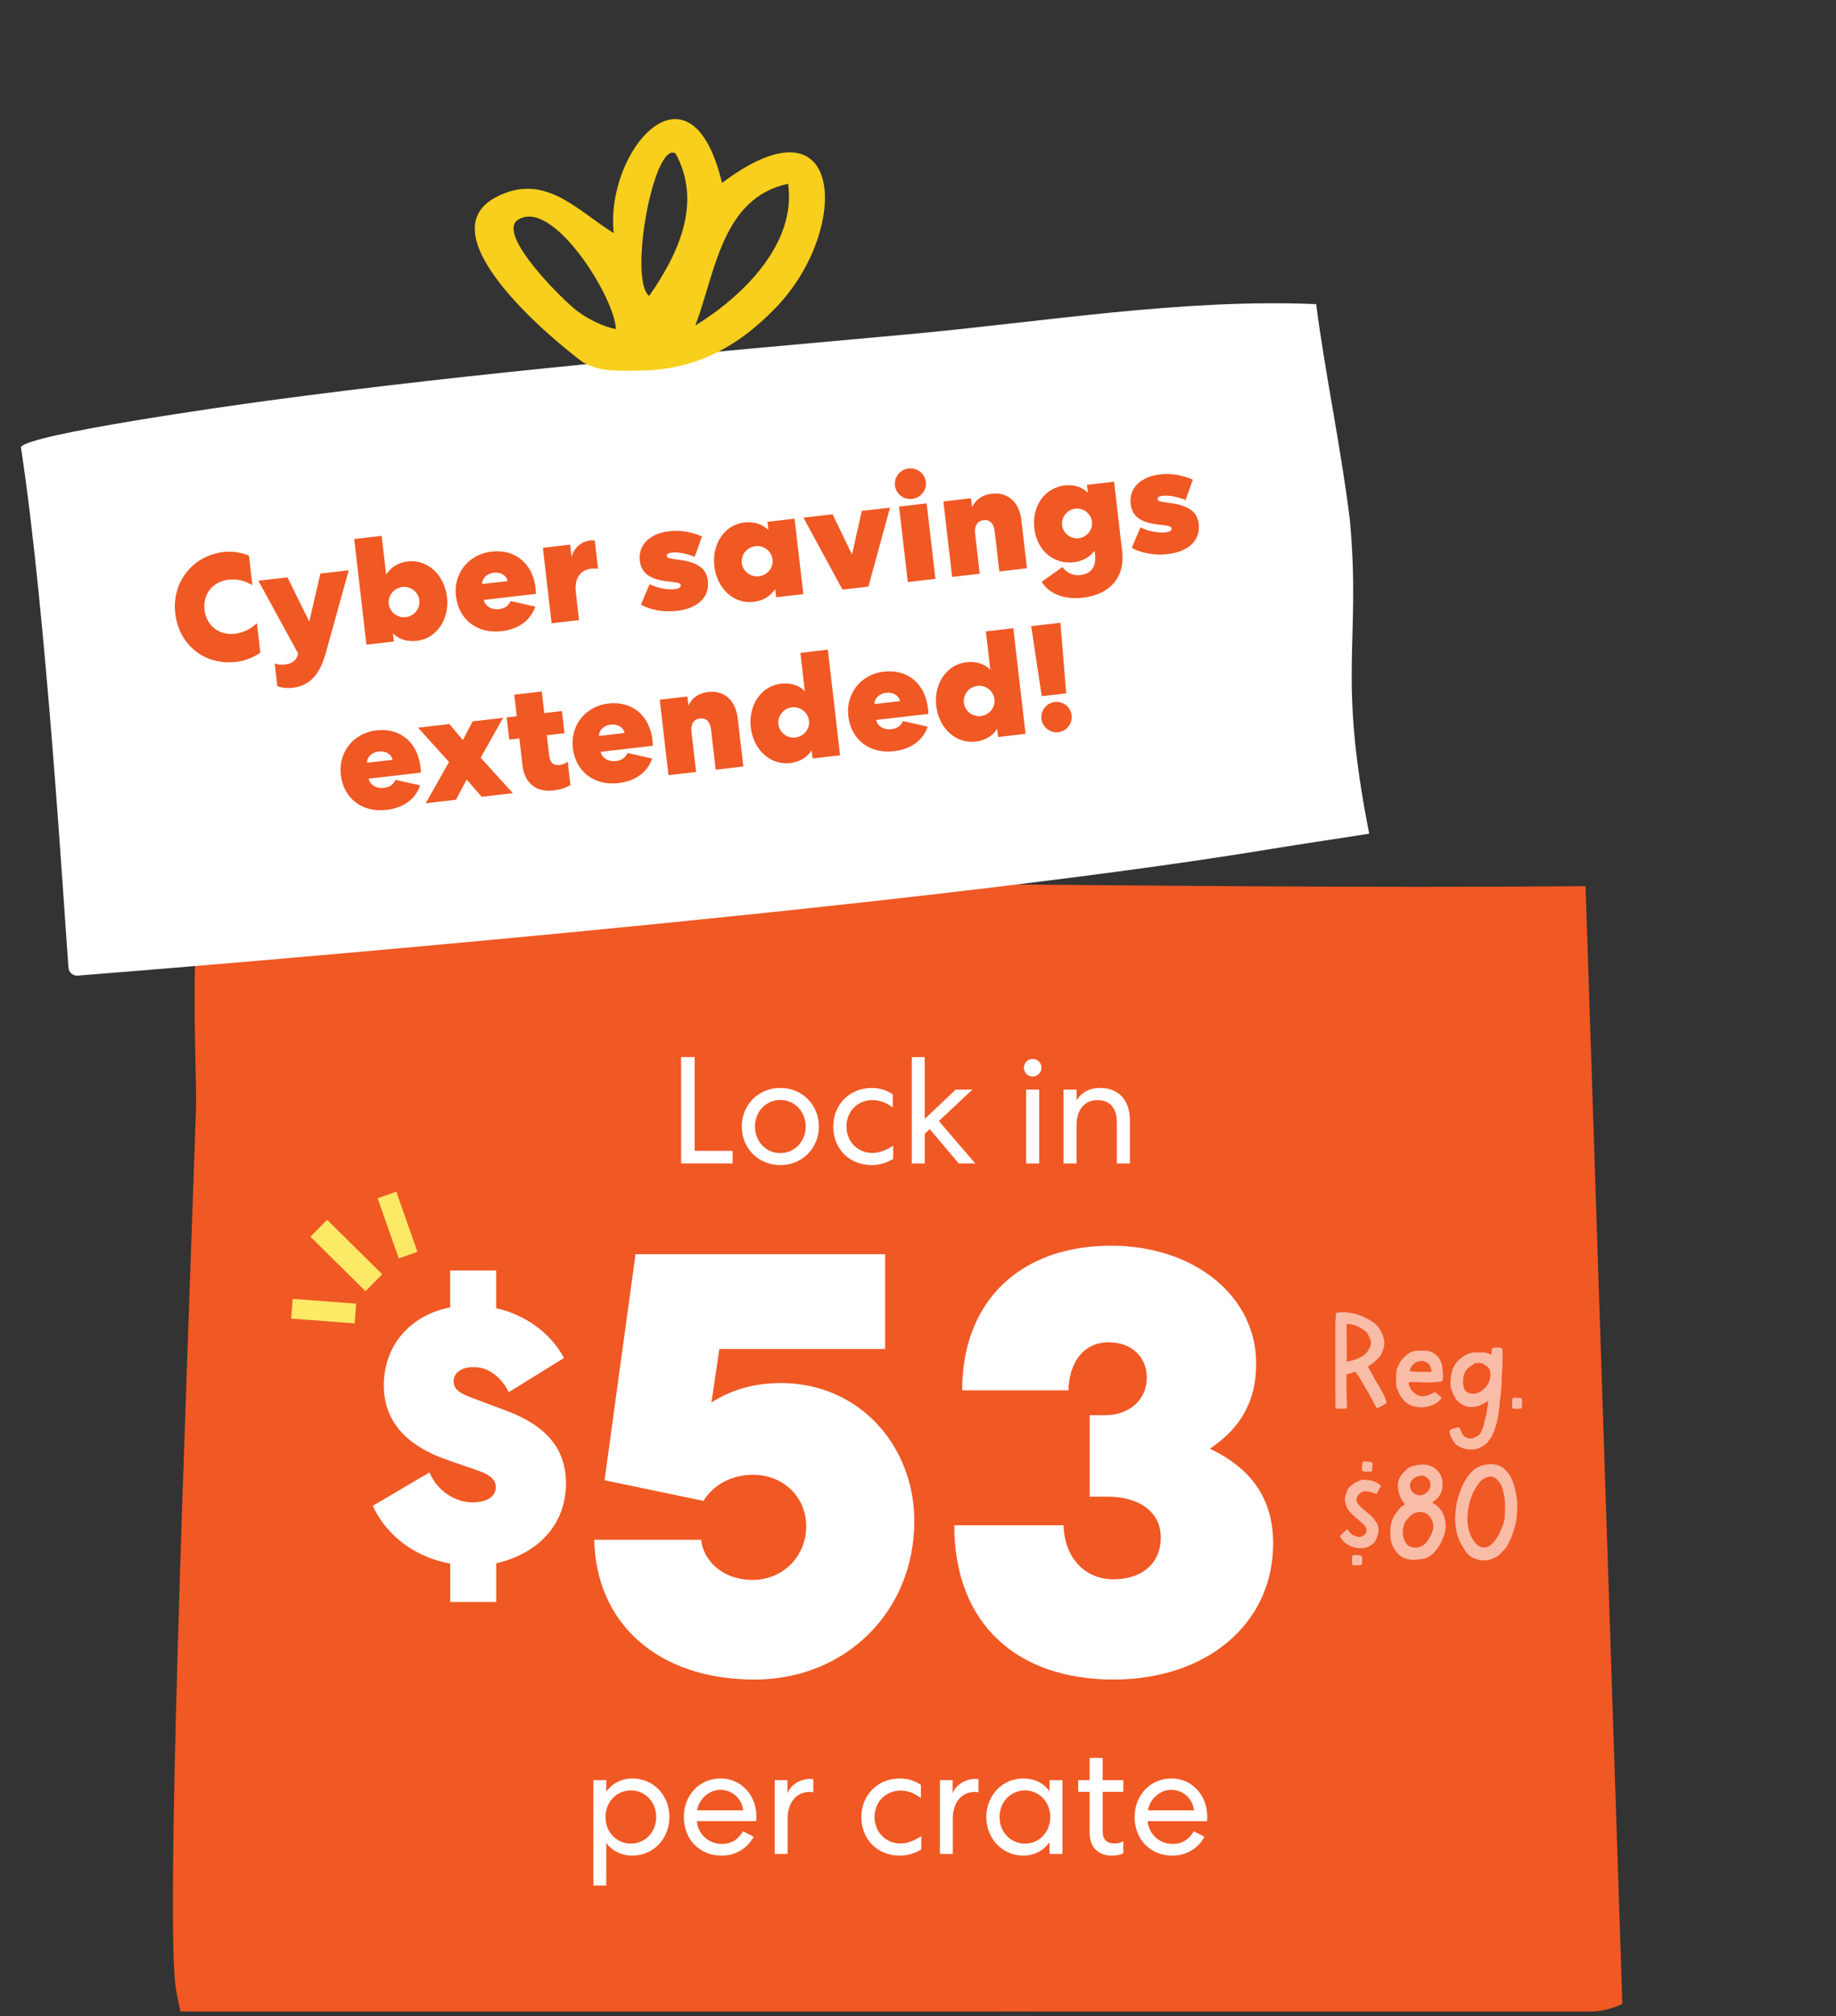
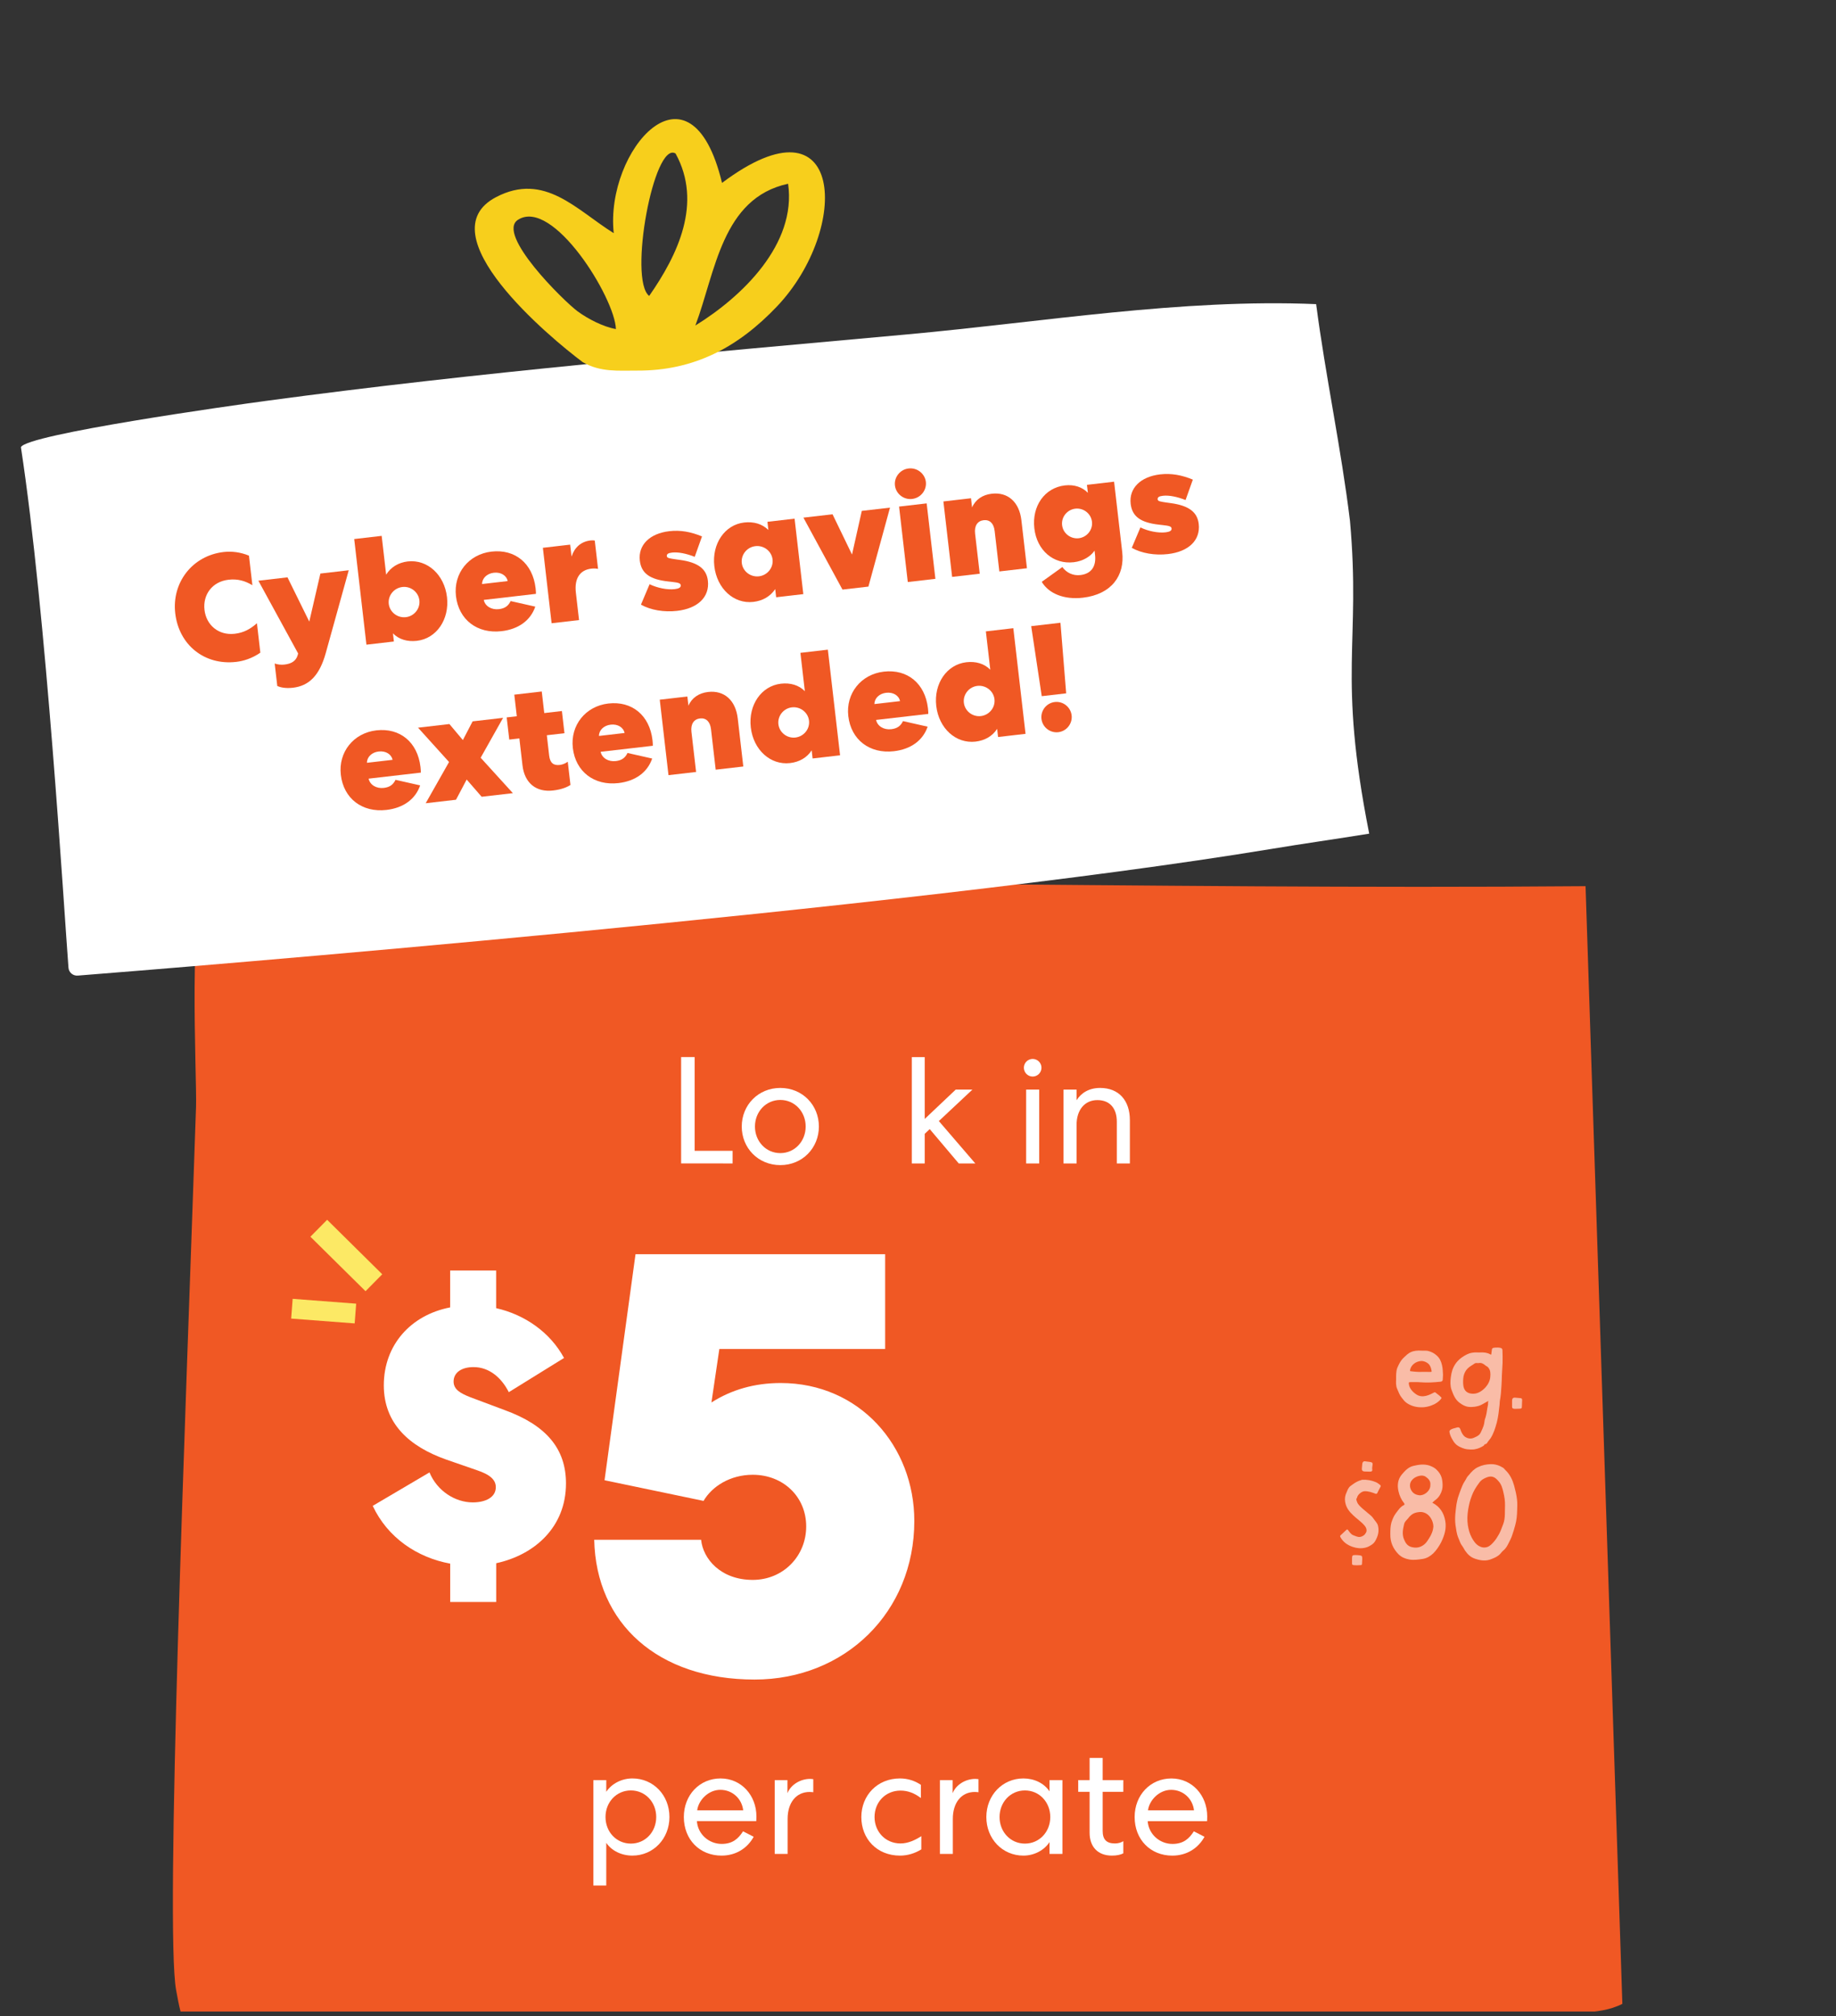
<svg xmlns="http://www.w3.org/2000/svg" width="133" height="146" viewBox="0 0 133 146" fill="none">
  <rect x="0" y="0" width="133" height="146" fill="#333333" stroke="none" />
  <g clip-path="url(#clip0_1016_22188)">
    <path d="M114.858 64.174L117.524 145.101C116.614 145.567 115.622 145.67 114.607 145.74C98.899 146.861 85.178 145.409 69.161 145.69C55.703 145.928 42.084 146.399 28.543 146.767C24.551 146.875 20.016 147.921 16.096 147.894C13.399 147.872 13.184 146.392 12.76 144.116C11.939 139.71 13.467 101.832 14.201 80.137C14.273 77.958 13.557 64.501 15.095 64.149C17.427 64.1 20.159 64.187 20.611 64.176C52.971 63.429 82.168 64.439 114.858 64.169L114.858 64.174Z" fill="#F05824" />
    <path opacity="0.6" d="M107.073 106.232C107.363 106.092 107.663 106.032 107.983 106.022C108.313 106.012 108.613 106.112 108.883 106.282C108.953 106.322 108.993 106.402 109.053 106.452C109.383 106.762 109.563 107.152 109.683 107.572C109.773 107.902 109.853 108.242 109.893 108.582C109.923 108.842 109.913 109.102 109.903 109.362C109.893 109.722 109.863 110.092 109.763 110.442C109.703 110.672 109.633 110.902 109.553 111.132C109.483 111.362 109.373 111.572 109.263 111.782C109.173 111.962 109.063 112.152 108.893 112.282C108.803 112.352 108.753 112.442 108.673 112.522C108.493 112.712 108.273 112.802 108.043 112.892C107.643 113.062 107.253 113.002 106.863 112.872C106.543 112.772 106.313 112.552 106.123 112.272C106.053 112.162 105.993 112.032 105.913 111.932C105.773 111.752 105.733 111.552 105.643 111.362C105.513 111.052 105.483 110.732 105.433 110.412C105.403 110.162 105.403 109.912 105.423 109.652C105.443 109.422 105.473 109.182 105.503 108.952C105.533 108.792 105.563 108.642 105.603 108.482C105.673 108.252 105.763 108.022 105.843 107.802C105.913 107.632 105.973 107.462 106.073 107.312C106.143 107.212 106.203 107.092 106.263 106.982C106.303 106.912 106.353 106.872 106.403 106.812C106.593 106.572 106.793 106.362 107.073 106.232ZM108.903 110.332C109.053 109.912 109.003 109.462 109.023 109.022C109.033 108.702 108.983 108.392 108.913 108.092C108.843 107.772 108.763 107.472 108.533 107.232C108.333 107.002 108.113 106.832 107.743 106.962C107.503 107.052 107.303 107.152 107.153 107.372C107.043 107.522 106.933 107.672 106.843 107.832C106.753 107.992 106.673 108.152 106.613 108.322C106.553 108.482 106.493 108.652 106.453 108.822C106.413 108.982 106.383 109.152 106.353 109.312C106.293 109.702 106.273 110.072 106.333 110.452C106.383 110.762 106.463 111.062 106.613 111.342C106.743 111.582 106.893 111.802 107.123 111.942C107.313 112.052 107.513 112.092 107.733 112.022C107.943 111.952 108.083 111.792 108.223 111.632C108.373 111.462 108.483 111.272 108.593 111.082C108.723 110.842 108.803 110.582 108.903 110.332Z" fill="white" />
    <path opacity="0.6" d="M104.035 108.572C103.935 108.642 103.855 108.722 103.755 108.812C104.305 109.092 104.595 109.552 104.695 110.132C104.795 110.682 104.635 111.192 104.395 111.682C104.245 111.972 104.055 112.252 103.825 112.482C103.615 112.682 103.365 112.832 103.075 112.882C102.735 112.932 102.405 112.982 102.075 112.922C101.795 112.872 101.535 112.762 101.325 112.562C100.915 112.152 100.705 111.672 100.715 111.092C100.715 110.802 100.715 110.522 100.795 110.242C100.875 110.012 100.955 109.792 101.105 109.592C101.275 109.372 101.425 109.122 101.685 108.992C101.765 108.952 101.755 108.912 101.715 108.852C101.505 108.592 101.375 108.292 101.305 107.982C101.205 107.542 101.255 107.112 101.555 106.762C101.775 106.502 102.015 106.242 102.365 106.152C102.745 106.062 103.135 105.992 103.545 106.122C103.735 106.192 103.905 106.272 104.045 106.402C104.255 106.602 104.415 106.842 104.465 107.142C104.505 107.382 104.525 107.632 104.465 107.872C104.395 108.142 104.255 108.392 104.035 108.572ZM103.515 111.402C103.695 111.132 103.815 110.842 103.835 110.522C103.825 110.312 103.765 110.122 103.655 109.942C103.475 109.632 103.145 109.442 102.795 109.492C102.595 109.512 102.405 109.562 102.245 109.692C102.165 109.762 102.085 109.832 102.025 109.922C101.915 110.062 101.755 110.172 101.715 110.362C101.625 110.732 101.555 111.102 101.705 111.462C101.805 111.712 101.945 111.942 102.245 112.022C102.585 112.112 102.885 112.062 103.165 111.842C103.315 111.722 103.415 111.562 103.515 111.402ZM102.795 108.272C103.145 108.322 103.625 107.972 103.615 107.532C103.645 107.252 103.485 107.072 103.275 106.932C103.015 106.742 102.565 106.912 102.375 107.082C102.165 107.262 102.085 107.512 102.175 107.782C102.275 108.072 102.485 108.232 102.795 108.272Z" fill="white" />
    <path opacity="0.6" d="M98.842 107.982C98.632 107.992 98.342 108.232 98.302 108.452C98.292 108.502 98.232 108.532 98.252 108.592C98.282 108.692 98.312 108.802 98.372 108.892C98.562 109.152 98.822 109.332 99.062 109.542C99.212 109.672 99.392 109.792 99.502 109.972C99.612 110.142 99.772 110.272 99.822 110.482C99.902 110.812 99.852 111.122 99.702 111.432C99.632 111.582 99.552 111.722 99.412 111.822C99.252 111.932 99.092 112.032 98.892 112.072C98.582 112.142 98.282 112.112 97.992 112.012C97.602 111.882 97.292 111.662 97.092 111.292C97.072 111.242 97.072 111.212 97.102 111.182C97.252 111.042 97.392 110.912 97.542 110.772C97.572 110.742 97.612 110.732 97.652 110.792C97.762 110.932 97.852 111.102 98.042 111.172C98.192 111.222 98.342 111.312 98.512 111.292C98.712 111.262 98.862 111.152 98.952 110.982C99.042 110.822 98.982 110.622 98.842 110.462C98.602 110.182 98.292 109.982 98.032 109.732C97.742 109.462 97.502 109.162 97.442 108.742C97.402 108.502 97.442 108.272 97.552 108.052C97.592 107.962 97.622 107.862 97.682 107.772C97.752 107.642 97.872 107.572 97.982 107.492C98.172 107.352 98.382 107.232 98.612 107.172C98.632 107.162 98.662 107.152 98.682 107.152C99.022 107.132 99.352 107.192 99.662 107.322C99.782 107.372 99.882 107.452 99.982 107.532C100.022 107.572 100.032 107.612 100.002 107.662C99.922 107.802 99.852 107.952 99.782 108.092C99.752 108.152 99.722 108.192 99.642 108.162C99.382 108.062 99.122 107.972 98.842 107.982ZM98.492 112.622C98.672 112.662 98.672 112.652 98.682 112.892C98.682 112.982 98.672 113.112 98.662 113.242C98.662 113.302 98.632 113.332 98.582 113.332C98.402 113.342 98.222 113.352 98.042 113.332C97.952 113.322 97.932 113.252 97.942 113.192C97.952 113.082 97.932 112.972 97.942 112.852C97.942 112.642 97.972 112.602 98.172 112.602C98.282 112.612 98.382 112.602 98.492 112.622ZM98.832 106.552C98.702 106.542 98.642 106.462 98.652 106.342C98.662 106.232 98.672 106.132 98.682 106.022C98.692 105.862 98.782 105.782 98.932 105.822C99.012 105.832 99.102 105.842 99.182 105.852C99.482 105.892 99.442 105.952 99.412 106.192C99.402 106.252 99.392 106.312 99.402 106.382C99.432 106.522 99.372 106.572 99.192 106.562C99.072 106.562 98.952 106.552 98.832 106.552Z" fill="white" />
    <path opacity="0.6" d="M110.154 101.242C110.234 101.252 110.264 101.292 110.264 101.382C110.264 101.552 110.244 101.712 110.244 101.882C110.244 101.982 110.184 102.002 110.104 102.002C109.974 102.012 109.834 102.012 109.704 102.012C109.574 102.002 109.524 101.962 109.534 101.822C109.534 101.752 109.534 101.672 109.534 101.602C109.534 101.542 109.534 101.492 109.534 101.442C109.534 101.242 109.614 101.182 109.824 101.212C109.934 101.232 110.044 101.222 110.154 101.242Z" fill="white" />
    <path opacity="0.6" d="M107.957 98.072C107.977 98.082 107.997 98.092 108.027 98.082C108.037 98.002 108.047 97.922 108.057 97.842C108.077 97.622 108.097 97.602 108.307 97.582C108.437 97.572 108.567 97.572 108.697 97.602C108.777 97.622 108.827 97.652 108.837 97.762C108.847 98.072 108.857 98.372 108.847 98.682C108.837 98.982 108.807 99.282 108.797 99.582C108.787 99.832 108.787 100.072 108.767 100.322C108.747 100.702 108.717 101.082 108.647 101.452C108.637 101.552 108.637 101.642 108.627 101.742C108.577 102.172 108.537 102.592 108.427 103.012C108.317 103.412 108.197 103.812 107.967 104.162C107.897 104.262 107.807 104.352 107.747 104.452C107.717 104.512 107.667 104.562 107.597 104.572C107.517 104.582 107.517 104.662 107.467 104.692C107.257 104.822 107.037 104.912 106.787 104.952C106.617 104.972 106.437 104.962 106.267 104.942C106.037 104.912 105.847 104.822 105.657 104.722C105.477 104.622 105.337 104.462 105.237 104.282C105.127 104.092 105.027 103.902 104.997 103.682C104.997 103.602 105.027 103.572 105.087 103.522C105.227 103.432 105.387 103.422 105.527 103.372C105.677 103.322 105.757 103.382 105.807 103.542C105.867 103.732 105.967 103.922 106.127 104.042C106.327 104.172 106.557 104.212 106.787 104.102C106.897 104.052 107.017 104.002 107.117 103.922C107.227 103.832 107.277 103.712 107.327 103.592C107.427 103.382 107.517 103.162 107.537 102.922C107.547 102.812 107.587 102.722 107.617 102.622C107.707 102.332 107.717 102.032 107.787 101.742C107.807 101.652 107.777 101.562 107.817 101.442C107.667 101.532 107.537 101.602 107.407 101.672C107.227 101.782 107.037 101.832 106.837 101.862C106.687 101.882 106.537 101.892 106.377 101.872C106.127 101.842 105.927 101.722 105.737 101.582C105.407 101.342 105.277 100.982 105.147 100.632C105.047 100.342 105.057 100.032 105.097 99.732C105.117 99.552 105.157 99.362 105.217 99.182C105.357 98.802 105.587 98.502 105.927 98.272C106.147 98.122 106.377 97.992 106.647 97.952C106.847 97.912 107.057 97.942 107.257 97.932C107.497 97.922 107.737 97.942 107.957 98.072ZM107.577 98.852C107.447 98.742 107.297 98.662 107.107 98.702C107.017 98.712 106.907 98.672 106.827 98.732C106.657 98.852 106.467 98.942 106.317 99.092C106.157 99.252 106.067 99.442 106.017 99.672C105.987 99.872 105.977 100.072 105.997 100.272C106.037 100.742 106.327 100.922 106.717 100.922C107.077 100.922 107.377 100.712 107.617 100.452C107.807 100.232 107.937 99.982 107.957 99.692C107.977 99.452 107.977 99.222 107.807 99.022C107.747 98.942 107.647 98.922 107.577 98.852Z" fill="white" />
    <path opacity="0.6" d="M102.174 97.922C102.424 97.802 102.684 97.782 102.994 97.802C103.094 97.812 103.244 97.792 103.394 97.812C103.734 97.882 104.014 98.052 104.224 98.312C104.384 98.522 104.454 98.782 104.494 99.042C104.514 99.172 104.514 99.302 104.524 99.422C104.544 99.582 104.514 99.732 104.514 99.882C104.514 99.992 104.454 100.042 104.344 100.052C103.864 100.102 103.384 100.132 102.904 100.092C102.674 100.072 102.354 100.082 102.134 100.082C102.074 100.082 102.054 100.102 102.054 100.172C102.074 100.522 102.334 100.802 102.614 100.982C102.764 101.082 102.944 101.122 103.134 101.102C103.364 101.082 103.574 100.992 103.784 100.882C103.944 100.792 103.944 100.792 104.084 100.912C104.174 100.992 104.284 101.052 104.354 101.142C104.404 101.172 104.454 101.222 104.384 101.302C104.254 101.462 104.094 101.582 103.904 101.682C103.574 101.842 103.224 101.922 102.874 101.902C102.534 101.892 102.194 101.792 101.904 101.592C101.754 101.492 101.654 101.352 101.544 101.212C101.384 101.022 101.304 100.782 101.204 100.552C101.114 100.352 101.124 100.102 101.134 99.872C101.134 99.602 101.124 99.332 101.214 99.062C101.234 99.002 101.314 98.852 101.334 98.802C101.464 98.552 101.534 98.452 101.734 98.262C101.874 98.132 102.004 98.002 102.174 97.922ZM102.774 99.342C103.044 99.332 103.324 99.342 103.594 99.342C103.644 99.322 103.724 99.382 103.704 99.262C103.664 99.042 103.594 98.802 103.364 98.672C103.264 98.612 103.124 98.552 102.984 98.552C102.574 98.552 102.174 98.862 102.144 99.242C102.144 99.282 102.154 99.292 102.194 99.292C102.354 99.312 102.614 99.342 102.774 99.342Z" fill="white" />
-     <path opacity="0.6" d="M96.74 101.132H96.73C96.73 100.122 96.73 99.102 96.73 98.082C96.73 97.392 96.73 96.712 96.73 96.022C96.72 95.842 96.74 95.662 96.76 95.482C96.77 95.372 96.74 95.222 96.78 95.112C96.81 95.032 96.96 95.042 97.05 95.032C97.56 94.992 98.05 95.072 98.53 95.252C98.74 95.332 98.94 95.422 99.13 95.532C99.34 95.652 99.54 95.772 99.71 95.942C99.92 96.162 100.07 96.422 100.18 96.712C100.29 97.002 100.32 97.292 100.23 97.582C100.16 97.822 100.09 98.062 99.93 98.262C99.81 98.392 99.46 98.752 99.16 98.902C99.1 98.922 99.06 98.932 99.12 99.022C99.28 99.272 99.43 99.542 99.56 99.812C99.7 100.082 99.89 100.322 100.03 100.602C100.17 100.882 100.34 101.162 100.43 101.462C100.46 101.572 100.42 101.632 100.33 101.682C100.16 101.762 100.01 101.862 99.84 101.942C99.75 101.982 99.71 101.942 99.67 101.872C99.5 101.522 99.31 101.182 99.12 100.842C98.98 100.612 98.84 100.382 98.71 100.142C98.56 99.872 98.39 99.602 98.2 99.352C98.18 99.322 98.17 99.322 98.13 99.332C97.95 99.392 97.78 99.482 97.59 99.502C97.53 99.512 97.54 99.562 97.54 99.602C97.54 100.012 97.54 100.412 97.54 100.812C97.55 101.152 97.57 101.482 97.58 101.822C97.59 101.962 97.55 102.002 97.41 102.002C97.24 102.012 97.06 102.002 96.89 102.012C96.79 102.012 96.74 101.962 96.74 101.872C96.74 101.622 96.74 101.382 96.74 101.132ZM99.09 97.822C99.23 97.622 99.31 97.432 99.31 97.172C99.32 97.072 99.09 96.512 98.9 96.382C98.71 96.252 98.52 96.122 98.38 96.052C98.21 95.972 97.83 95.872 97.64 95.862C97.58 95.862 97.57 95.872 97.56 95.932C97.53 96.122 97.55 96.312 97.55 96.502C97.56 96.882 97.56 97.262 97.56 97.642C97.56 97.932 97.58 98.232 97.54 98.532C97.54 98.582 97.55 98.602 97.62 98.592C97.91 98.522 98.22 98.462 98.48 98.322C98.7 98.222 98.95 98.032 99.09 97.822Z" fill="white" />
    <path d="M31.11 106.615C31.667 107.963 32.972 108.79 34.248 108.79C35.164 108.79 35.916 108.431 35.916 107.69C35.916 107.167 35.527 106.782 34.526 106.452L32.305 105.682C29.665 104.745 27.803 103.096 27.803 100.315C27.803 97.398 29.75 95.223 32.609 94.671V92.002H35.941V94.726C38.024 95.194 39.86 96.487 40.858 98.332L36.858 100.809C36.33 99.763 35.44 98.993 34.303 98.993C33.412 98.993 32.858 99.407 32.858 100.039C32.858 100.616 33.357 100.892 34.053 101.168L36.554 102.105C39.581 103.205 41 104.912 41 107.417C41 110.584 38.723 112.592 35.945 113.195V116.002H32.612V113.224C30.222 112.785 28.085 111.354 27 109.041L31.113 106.619L31.11 106.615Z" fill="white" />
-     <path d="M80.039 102.478C81.843 102.478 83.075 101.334 83.075 99.75C83.075 98.342 82.063 97.198 80.303 97.198C78.499 97.198 77.443 98.65 77.399 100.674H69.699C69.699 94.074 74.055 90.202 80.479 90.202C86.551 90.202 91.039 93.898 90.995 98.782C90.995 101.422 89.895 103.402 87.651 104.898C90.643 106.35 92.227 108.506 92.227 111.762C92.227 117.57 87.431 121.618 80.655 121.618C73.703 121.618 69.127 117.614 69.127 110.442H77.047C77.091 112.686 78.499 114.358 80.655 114.358C82.679 114.358 84.087 113.258 84.087 111.322C84.087 109.562 82.635 108.374 80.215 108.374H78.939V102.478H80.039Z" fill="white" />
    <path d="M50.965 108.682L43.793 107.186L46.037 90.818H64.121V97.682H52.109L51.537 101.554C52.989 100.63 54.661 100.146 56.553 100.146C62.273 100.146 66.233 104.722 66.233 110.134C66.233 116.734 61.217 121.618 54.661 121.618C47.665 121.618 43.177 117.57 43.045 111.498H50.789C50.921 112.862 52.197 114.402 54.529 114.402C56.729 114.402 58.401 112.686 58.401 110.53C58.401 108.374 56.729 106.79 54.529 106.79C52.901 106.79 51.581 107.626 50.965 108.682Z" fill="white" />
    <path d="M21.201 94.05L21.092 95.48L25.692 95.83L25.801 94.4L21.201 94.05Z" fill="#FCE965" />
-     <path d="M28.707 86.29L27.354 86.766L28.887 91.121L30.24 90.645L28.707 86.29Z" fill="#FCE965" />
    <path d="M23.698 88.326L22.486 89.552L26.479 93.497L27.69 92.271L23.698 88.326Z" fill="#FCE965" />
    <path d="M77.987 81.452L77.987 84.246L77.041 84.246L77.041 78.9L77.987 78.9L77.987 79.67C78.317 79.142 78.889 78.779 79.692 78.779C81.056 78.779 81.848 79.692 81.848 81.112L81.848 84.246L80.902 84.246L80.902 81.221C80.902 80.264 80.407 79.659 79.494 79.659C78.581 79.659 77.987 80.363 77.987 81.452Z" fill="white" />
    <path d="M75.445 77.316C75.445 77.668 75.159 77.954 74.807 77.954C74.455 77.954 74.169 77.668 74.169 77.316C74.169 76.964 74.455 76.678 74.807 76.678C75.159 76.678 75.445 76.964 75.445 77.316ZM74.334 78.9L75.28 78.9L75.28 84.246L74.334 84.246L74.334 78.9Z" fill="white" />
    <path d="M66.987 76.546L66.987 81.023L69.231 78.9L70.441 78.9L68.01 81.177L70.65 84.246L69.451 84.246L67.35 81.76L66.987 82.101L66.987 84.246L66.052 84.246L66.052 76.546L66.987 76.546Z" fill="white" />
-     <path d="M60.36 81.573C60.36 80.011 61.516 78.779 63.154 78.779C63.715 78.779 64.233 78.944 64.672 79.241L64.672 80.198C64.199 79.835 63.715 79.659 63.198 79.659C62.109 79.659 61.317 80.495 61.317 81.573C61.317 82.64 62.109 83.487 63.198 83.487C63.759 83.487 64.276 83.234 64.705 82.959L64.705 83.916C64.243 84.202 63.715 84.367 63.165 84.367C61.482 84.367 60.36 83.146 60.36 81.573Z" fill="white" />
    <path d="M56.526 78.779C58.133 78.779 59.321 80.022 59.32 81.573C59.32 83.124 58.132 84.367 56.526 84.367C54.92 84.367 53.732 83.124 53.732 81.573C53.733 80.022 54.92 78.779 56.526 78.779ZM56.526 79.648C55.481 79.648 54.69 80.506 54.689 81.573C54.689 82.64 55.481 83.498 56.526 83.498C57.571 83.498 58.363 82.64 58.363 81.573C58.364 80.506 57.572 79.648 56.526 79.648Z" fill="white" />
    <path d="M49.34 76.545L50.319 76.545L50.319 83.332L53.069 83.332L53.069 84.246L49.34 84.245L49.34 76.545Z" fill="white" />
    <path d="M84.921 134.368C83.337 134.368 82.193 133.202 82.193 131.574C82.193 129.979 83.338 128.78 84.856 128.78C86.362 128.78 87.451 130.012 87.451 131.53C87.451 131.739 87.44 131.871 87.44 131.871L83.139 131.871C83.205 132.817 84.008 133.521 84.932 133.521C85.735 133.521 86.142 133.136 86.483 132.608L87.253 133.004C86.813 133.807 85.999 134.368 84.921 134.368ZM83.161 131.09L86.494 131.09C86.395 130.243 85.713 129.605 84.834 129.605C83.965 129.605 83.249 130.364 83.161 131.09Z" fill="white" />
    <path d="M78.931 127.294L79.877 127.294L79.877 128.9L81.373 128.9L81.373 129.747L79.877 129.747L79.877 132.574C79.877 133.201 80.152 133.487 80.768 133.487C80.977 133.487 81.208 133.432 81.373 133.322L81.373 134.202C81.186 134.301 80.911 134.367 80.548 134.367C79.536 134.367 78.931 133.74 78.931 132.706L78.931 129.747L78.106 129.747L78.106 128.9L78.931 128.9L78.931 127.294Z" fill="white" />
    <path d="M76.027 128.9L76.962 128.9L76.962 134.246L76.027 134.246L76.027 133.388C75.642 133.982 74.916 134.367 74.135 134.367C72.617 134.367 71.451 133.157 71.451 131.573C71.451 130 72.617 128.779 74.135 128.779C74.916 128.779 75.631 129.12 76.027 129.714L76.027 128.9ZM76.082 131.573C76.082 130.495 75.29 129.648 74.245 129.648C73.2 129.648 72.408 130.495 72.408 131.573C72.408 132.651 73.2 133.498 74.245 133.498C75.29 133.498 76.082 132.651 76.082 131.573Z" fill="white" />
    <path d="M70.881 128.834L70.881 129.78C70.881 129.78 70.782 129.758 70.617 129.758C69.627 129.758 69.022 130.55 69.022 131.705L69.022 134.246L68.087 134.246L68.087 128.9L69.011 128.9L69.011 129.846C69.253 129.23 69.946 128.812 70.65 128.812C70.782 128.812 70.881 128.834 70.881 128.834Z" fill="white" />
    <path d="M62.395 131.573C62.396 130.011 63.551 128.779 65.19 128.779C65.751 128.779 66.268 128.944 66.708 129.241L66.708 130.198C66.235 129.835 65.751 129.659 65.234 129.659C64.145 129.659 63.353 130.495 63.352 131.573C63.352 132.64 64.144 133.487 65.234 133.487C65.794 133.487 66.311 133.234 66.74 132.959L66.74 133.916C66.278 134.202 65.75 134.367 65.2 134.367C63.517 134.367 62.395 133.146 62.395 131.573Z" fill="white" />
    <path d="M58.914 128.834L58.914 129.78C58.914 129.78 58.816 129.758 58.651 129.758C57.66 129.758 57.055 130.55 57.055 131.705L57.055 134.246L56.12 134.246L56.12 128.9L57.044 128.9L57.044 129.846C57.286 129.23 57.98 128.812 58.684 128.812C58.816 128.812 58.914 128.834 58.914 128.834Z" fill="white" />
    <path d="M52.265 134.367C50.681 134.366 49.537 133.2 49.537 131.572C49.537 129.977 50.681 128.778 52.199 128.779C53.706 128.779 54.795 130.011 54.795 131.529C54.795 131.738 54.784 131.87 54.784 131.87L50.483 131.869C50.549 132.815 51.352 133.52 52.276 133.52C53.079 133.52 53.486 133.135 53.827 132.607L54.597 133.003C54.157 133.806 53.343 134.367 52.265 134.367ZM50.505 131.088L53.838 131.089C53.739 130.242 53.057 129.604 52.177 129.604C51.308 129.604 50.593 130.362 50.505 131.088Z" fill="white" />
    <path d="M43.917 136.533L42.983 136.533L42.983 128.899L43.918 128.899L43.918 129.746C44.303 129.163 45.029 128.778 45.81 128.778C47.328 128.778 48.494 129.988 48.494 131.572C48.494 133.145 47.328 134.366 45.81 134.366C45.029 134.366 44.314 134.025 43.918 133.442L43.917 136.533ZM47.537 131.572C47.537 130.494 46.745 129.647 45.7 129.647C44.655 129.647 43.863 130.494 43.863 131.572C43.863 132.65 44.655 133.497 45.7 133.497C46.745 133.497 47.537 132.65 47.537 131.572Z" fill="white" />
    <path d="M65.717 24.214C75.516 23.323 85.601 21.61 95.341 22.023C96.026 27.256 97.154 32.473 97.792 37.712C98.597 46.696 96.873 48.667 99.185 60.366C96.813 60.75 94.415 61.087 92.049 61.48C65.462 65.868 11.995 70.144 5.633 70.644C5.288 70.672 4.988 70.418 4.96 70.073C4.636 65.877 3.344 44.313 1.515 32.382C1.915 31.451 16.857 29.354 19.219 29.036C34.728 26.939 50.33 25.618 65.717 24.214Z" fill="white" />
    <path d="M42.223 26.23C39.846 24.463 30.828 16.943 35.937 14.273C39.453 12.437 41.767 15.215 44.459 16.883C43.815 10.898 50.019 3.741 52.303 13.245C61.19 6.58 61.621 16.558 56.296 22.177C53.492 25.132 50.292 26.857 46.149 26.836C44.802 26.83 43.521 26.968 42.23 26.233C40.938 25.497 42.223 26.23 42.223 26.23ZM48.939 11.117C47.369 10.16 45.507 20.247 47.026 21.43C49.1 18.453 50.905 14.699 48.939 11.117ZM44.617 23.832C44.553 21.583 40.048 14.296 37.521 15.916C35.916 16.95 40.826 21.793 41.844 22.546C42.595 23.096 43.698 23.665 44.616 23.828L44.617 23.832ZM57.09 13.306C52.285 14.342 51.83 19.712 50.373 23.57C53.739 21.496 57.719 17.691 57.09 13.306Z" fill="#F7CF1C" />
    <path d="M86.835 37.937C86.972 39.127 86.093 39.949 84.607 40.121C83.656 40.231 82.696 40.065 81.986 39.671L82.612 38.192C83.187 38.469 83.9 38.608 84.436 38.546C84.731 38.512 84.887 38.428 84.868 38.264C84.851 38.111 84.68 38.075 84.254 38.025L83.962 37.992C82.638 37.846 82.012 37.409 81.905 36.48C81.775 35.355 82.619 34.515 84.039 34.351C84.837 34.259 85.594 34.392 86.409 34.73L85.882 36.209C85.278 35.968 84.678 35.849 84.24 35.9C83.945 35.934 83.844 36.012 83.862 36.165C83.877 36.297 84.046 36.321 84.507 36.39L84.811 36.432C86.128 36.612 86.736 37.084 86.835 37.937Z" fill="#F05824" />
    <path d="M79.289 39.872C79.005 40.293 78.458 40.633 77.781 40.711C76.305 40.882 75.111 39.846 74.928 38.262C74.741 36.644 75.673 35.319 77.137 35.149C77.837 35.068 78.427 35.288 78.805 35.687L78.738 35.108L80.705 34.88L81.294 39.972C81.49 41.666 80.53 43.04 78.443 43.281C77.077 43.439 75.972 42.98 75.464 42.131L76.957 41.061C77.248 41.47 77.729 41.703 78.264 41.641C79.04 41.551 79.423 41.031 79.325 40.178L79.289 39.872ZM79.102 37.779C79.033 37.178 78.476 36.766 77.897 36.833C77.317 36.9 76.869 37.428 76.939 38.029C77.008 38.63 77.565 39.042 78.144 38.975C78.724 38.908 79.172 38.38 79.102 37.779Z" fill="#F05824" />
    <path d="M70.635 38.636L70.972 41.543L68.972 41.774L68.34 36.311L70.34 36.079L70.417 36.746C70.661 36.175 71.174 35.828 71.841 35.751C73.01 35.615 73.837 36.35 73.99 37.672L74.392 41.147L72.392 41.379L72.053 38.45C71.989 37.893 71.691 37.617 71.254 37.668C70.817 37.718 70.57 38.068 70.635 38.636Z" fill="#F05824" />
    <path d="M67.76 41.914L65.76 42.146L65.129 36.682L67.128 36.451L67.76 41.914ZM67.07 34.896C67.138 35.486 66.706 36.057 66.072 36.13C65.46 36.201 64.9 35.756 64.83 35.155C64.76 34.554 65.205 33.993 65.817 33.923C66.451 33.849 67.002 34.306 67.07 34.896Z" fill="#F05824" />
    <path d="M61.029 42.693L58.2 37.483L60.309 37.24L61.72 40.155L62.429 36.994L64.472 36.758L62.908 42.476L61.029 42.693Z" fill="#F05824" />
    <path d="M55.593 37.785L57.56 37.557L58.192 43.021L56.225 43.249L56.157 42.658C55.798 43.187 55.258 43.504 54.57 43.584C53.16 43.747 51.934 42.627 51.746 40.998C51.559 39.381 52.496 37.999 53.905 37.836C54.594 37.757 55.201 37.93 55.662 38.375L55.593 37.785ZM53.735 40.768C53.804 41.369 54.364 41.803 54.976 41.732C55.588 41.661 56.034 41.111 55.964 40.511C55.895 39.91 55.335 39.476 54.723 39.547C54.111 39.617 53.666 40.167 53.735 40.768Z" fill="#F05824" />
    <path d="M51.279 42.049C51.417 43.24 50.537 44.062 49.051 44.233C48.1 44.343 47.14 44.178 46.43 43.784L47.056 42.305C47.631 42.582 48.344 42.721 48.88 42.659C49.175 42.625 49.331 42.54 49.312 42.376C49.295 42.223 49.124 42.188 48.698 42.137L48.406 42.104C47.083 41.959 46.456 41.522 46.349 40.593C46.219 39.467 47.063 38.628 48.483 38.464C49.281 38.371 50.038 38.505 50.853 38.843L50.326 40.321C49.722 40.081 49.122 39.962 48.685 40.013C48.39 40.047 48.288 40.125 48.306 40.278C48.321 40.409 48.49 40.434 48.952 40.502L49.255 40.544C50.572 40.724 51.18 41.197 51.279 42.049Z" fill="#F05824" />
    <path d="M43.085 39.143L43.323 41.197C43.175 41.159 42.997 41.158 42.833 41.177C42.003 41.273 41.599 41.895 41.716 42.911L41.946 44.9L39.958 45.13L39.326 39.667L41.303 39.438L41.403 40.301C41.625 39.633 42.086 39.215 42.785 39.134C42.906 39.12 43.028 39.128 43.085 39.143Z" fill="#F05824" />
    <path d="M36.991 43.524L38.776 43.927C38.437 44.919 37.57 45.561 36.335 45.704C34.576 45.908 33.228 44.879 33.029 43.163C32.838 41.513 33.952 40.133 35.602 39.942C37.307 39.745 38.591 40.792 38.799 42.596C38.819 42.77 38.824 42.903 38.824 43.002L35.043 43.44C35.141 43.904 35.615 44.171 36.14 44.11C36.577 44.059 36.821 43.876 36.991 43.524ZM34.922 42.291L36.779 42.076C36.687 41.666 36.282 41.414 35.768 41.473C35.266 41.532 34.919 41.882 34.922 42.291Z" fill="#F05824" />
    <path d="M28.533 46.452L26.544 46.682L25.659 39.033L27.648 38.803L27.973 41.611C28.309 41.074 28.857 40.734 29.534 40.655C30.955 40.491 32.192 41.61 32.38 43.238C32.567 44.856 31.62 46.239 30.199 46.403C29.522 46.481 28.904 46.309 28.465 45.862L28.533 46.452ZM30.38 43.47C30.311 42.869 29.751 42.435 29.15 42.505C28.538 42.575 28.093 43.125 28.162 43.726C28.232 44.327 28.791 44.761 29.403 44.69C30.004 44.62 30.45 44.071 30.38 43.47Z" fill="#F05824" />
    <path d="M21.219 49.8C20.684 49.862 20.308 49.773 20.087 49.676L19.898 48.048C20.128 48.121 20.353 48.151 20.605 48.122C21.085 48.066 21.44 47.881 21.566 47.435L21.597 47.32L18.717 42.05L20.826 41.806L22.404 45.012L23.209 41.531L25.263 41.293L23.598 47.288C23.145 48.924 22.378 49.666 21.219 49.8Z" fill="#F05824" />
    <path d="M12.694 44.408C12.436 42.179 13.938 40.233 16.2 39.972C16.79 39.904 17.431 39.984 18.035 40.236L18.283 42.377C17.759 42.061 17.221 41.902 16.554 41.979C15.363 42.117 14.687 43.07 14.813 44.163C14.938 45.245 15.815 46.029 17.006 45.891C17.662 45.816 18.13 45.551 18.613 45.13L18.859 47.261C18.244 47.686 17.623 47.869 17.109 47.928C14.814 48.193 12.959 46.703 12.694 44.408Z" fill="#F05824" />
    <path d="M77.234 50.206L75.464 50.411L74.7 45.34L76.82 45.094L77.234 50.206ZM77.629 51.8C77.697 52.39 77.274 52.948 76.662 53.019C76.061 53.088 75.513 52.654 75.443 52.053C75.374 51.452 75.808 50.903 76.409 50.833C77.021 50.763 77.56 51.21 77.629 51.8Z" fill="#F05824" />
    <path d="M71.416 45.719L73.405 45.489L74.29 53.138L72.301 53.368L72.233 52.778C71.895 53.304 71.345 53.623 70.668 53.701C69.247 53.865 68.01 52.746 67.822 51.118C67.635 49.501 68.582 48.118 70.003 47.953C70.68 47.875 71.298 48.047 71.737 48.495L71.416 45.719ZM69.822 50.887C69.891 51.488 70.451 51.921 71.052 51.852C71.663 51.781 72.109 51.231 72.04 50.63C71.97 50.029 71.411 49.596 70.799 49.666C70.198 49.736 69.752 50.286 69.822 50.887Z" fill="#F05824" />
    <path d="M65.413 52.216L67.198 52.619C66.859 53.61 65.992 54.253 64.757 54.396C62.998 54.599 61.65 53.57 61.451 51.855C61.261 50.205 62.374 48.825 64.024 48.634C65.729 48.437 67.013 49.484 67.221 51.287C67.242 51.462 67.246 51.594 67.246 51.694L63.465 52.131C63.563 52.596 64.037 52.862 64.562 52.802C64.999 52.751 65.243 52.568 65.413 52.216ZM63.344 50.983L65.201 50.768C65.109 50.358 64.704 50.106 64.19 50.165C63.688 50.223 63.341 50.573 63.344 50.983Z" fill="#F05824" />
    <path d="M57.982 47.273L59.97 47.043L60.855 54.692L58.866 54.922L58.798 54.332C58.46 54.858 57.91 55.177 57.233 55.255C55.812 55.419 54.575 54.3 54.387 52.672C54.2 51.055 55.147 49.672 56.568 49.507C57.245 49.429 57.863 49.601 58.303 50.049L57.982 47.273ZM56.387 52.441C56.456 53.042 57.016 53.475 57.617 53.406C58.229 53.335 58.675 52.785 58.605 52.184C58.535 51.583 57.976 51.15 57.364 51.22C56.763 51.29 56.317 51.84 56.387 52.441Z" fill="#F05824" />
    <path d="M50.088 52.992L50.425 55.899L48.425 56.13L47.793 50.666L49.792 50.435L49.87 51.102C50.114 50.531 50.627 50.183 51.294 50.106C52.463 49.971 53.29 50.706 53.443 52.028L53.845 55.503L51.845 55.734L51.506 52.806C51.442 52.248 51.144 51.973 50.707 52.023C50.27 52.074 50.023 52.424 50.088 52.992Z" fill="#F05824" />
    <path d="M45.458 54.524L47.243 54.927C46.904 55.918 46.037 56.561 44.802 56.704C43.043 56.907 41.695 55.879 41.496 54.163C41.306 52.513 42.419 51.133 44.069 50.942C45.774 50.745 47.058 51.792 47.267 53.595C47.287 53.77 47.291 53.903 47.291 54.002L43.511 54.439C43.609 54.904 44.082 55.17 44.607 55.11C45.044 55.059 45.288 54.876 45.458 54.524ZM43.389 53.291L45.246 53.076C45.155 52.666 44.749 52.414 44.236 52.473C43.733 52.531 43.386 52.881 43.389 53.291Z" fill="#F05824" />
    <path d="M37.256 50.301L39.245 50.072L39.426 51.634L40.704 51.486L40.89 53.093L39.612 53.24L39.782 54.716C39.846 55.262 40.11 55.442 40.558 55.39C40.755 55.367 40.966 55.276 41.129 55.158L41.324 56.84C41.077 57.002 40.675 57.17 40.063 57.241C38.85 57.381 37.998 56.716 37.848 55.416L37.623 53.47L36.891 53.555L36.705 51.949L37.437 51.864L37.256 50.301Z" fill="#F05824" />
    <path d="M34.891 57.695L33.806 56.448L33.033 57.91L30.837 58.164L32.529 55.178L30.282 52.692L32.554 52.429L33.53 53.589L34.237 52.234L36.444 51.979L34.819 54.869L37.153 57.434L34.891 57.695Z" fill="#F05824" />
    <path d="M28.651 56.468L30.436 56.871C30.097 57.862 29.23 58.505 27.995 58.648C26.236 58.851 24.888 57.822 24.69 56.107C24.499 54.457 25.613 53.077 27.263 52.886C28.967 52.689 30.251 53.736 30.46 55.539C30.48 55.714 30.484 55.846 30.485 55.946L26.704 56.383C26.802 56.848 27.276 57.114 27.8 57.054C28.237 57.003 28.482 56.82 28.651 56.468ZM26.582 55.235L28.44 55.02C28.348 54.61 27.942 54.358 27.429 54.417C26.926 54.475 26.579 54.825 26.582 55.235Z" fill="#F05824" />
  </g>
  <defs>
    <clipPath id="clip0_1016_22188">
      <rect width="132.31" height="145.657" fill="white" transform="translate(0.219)" />
    </clipPath>
  </defs>
</svg>